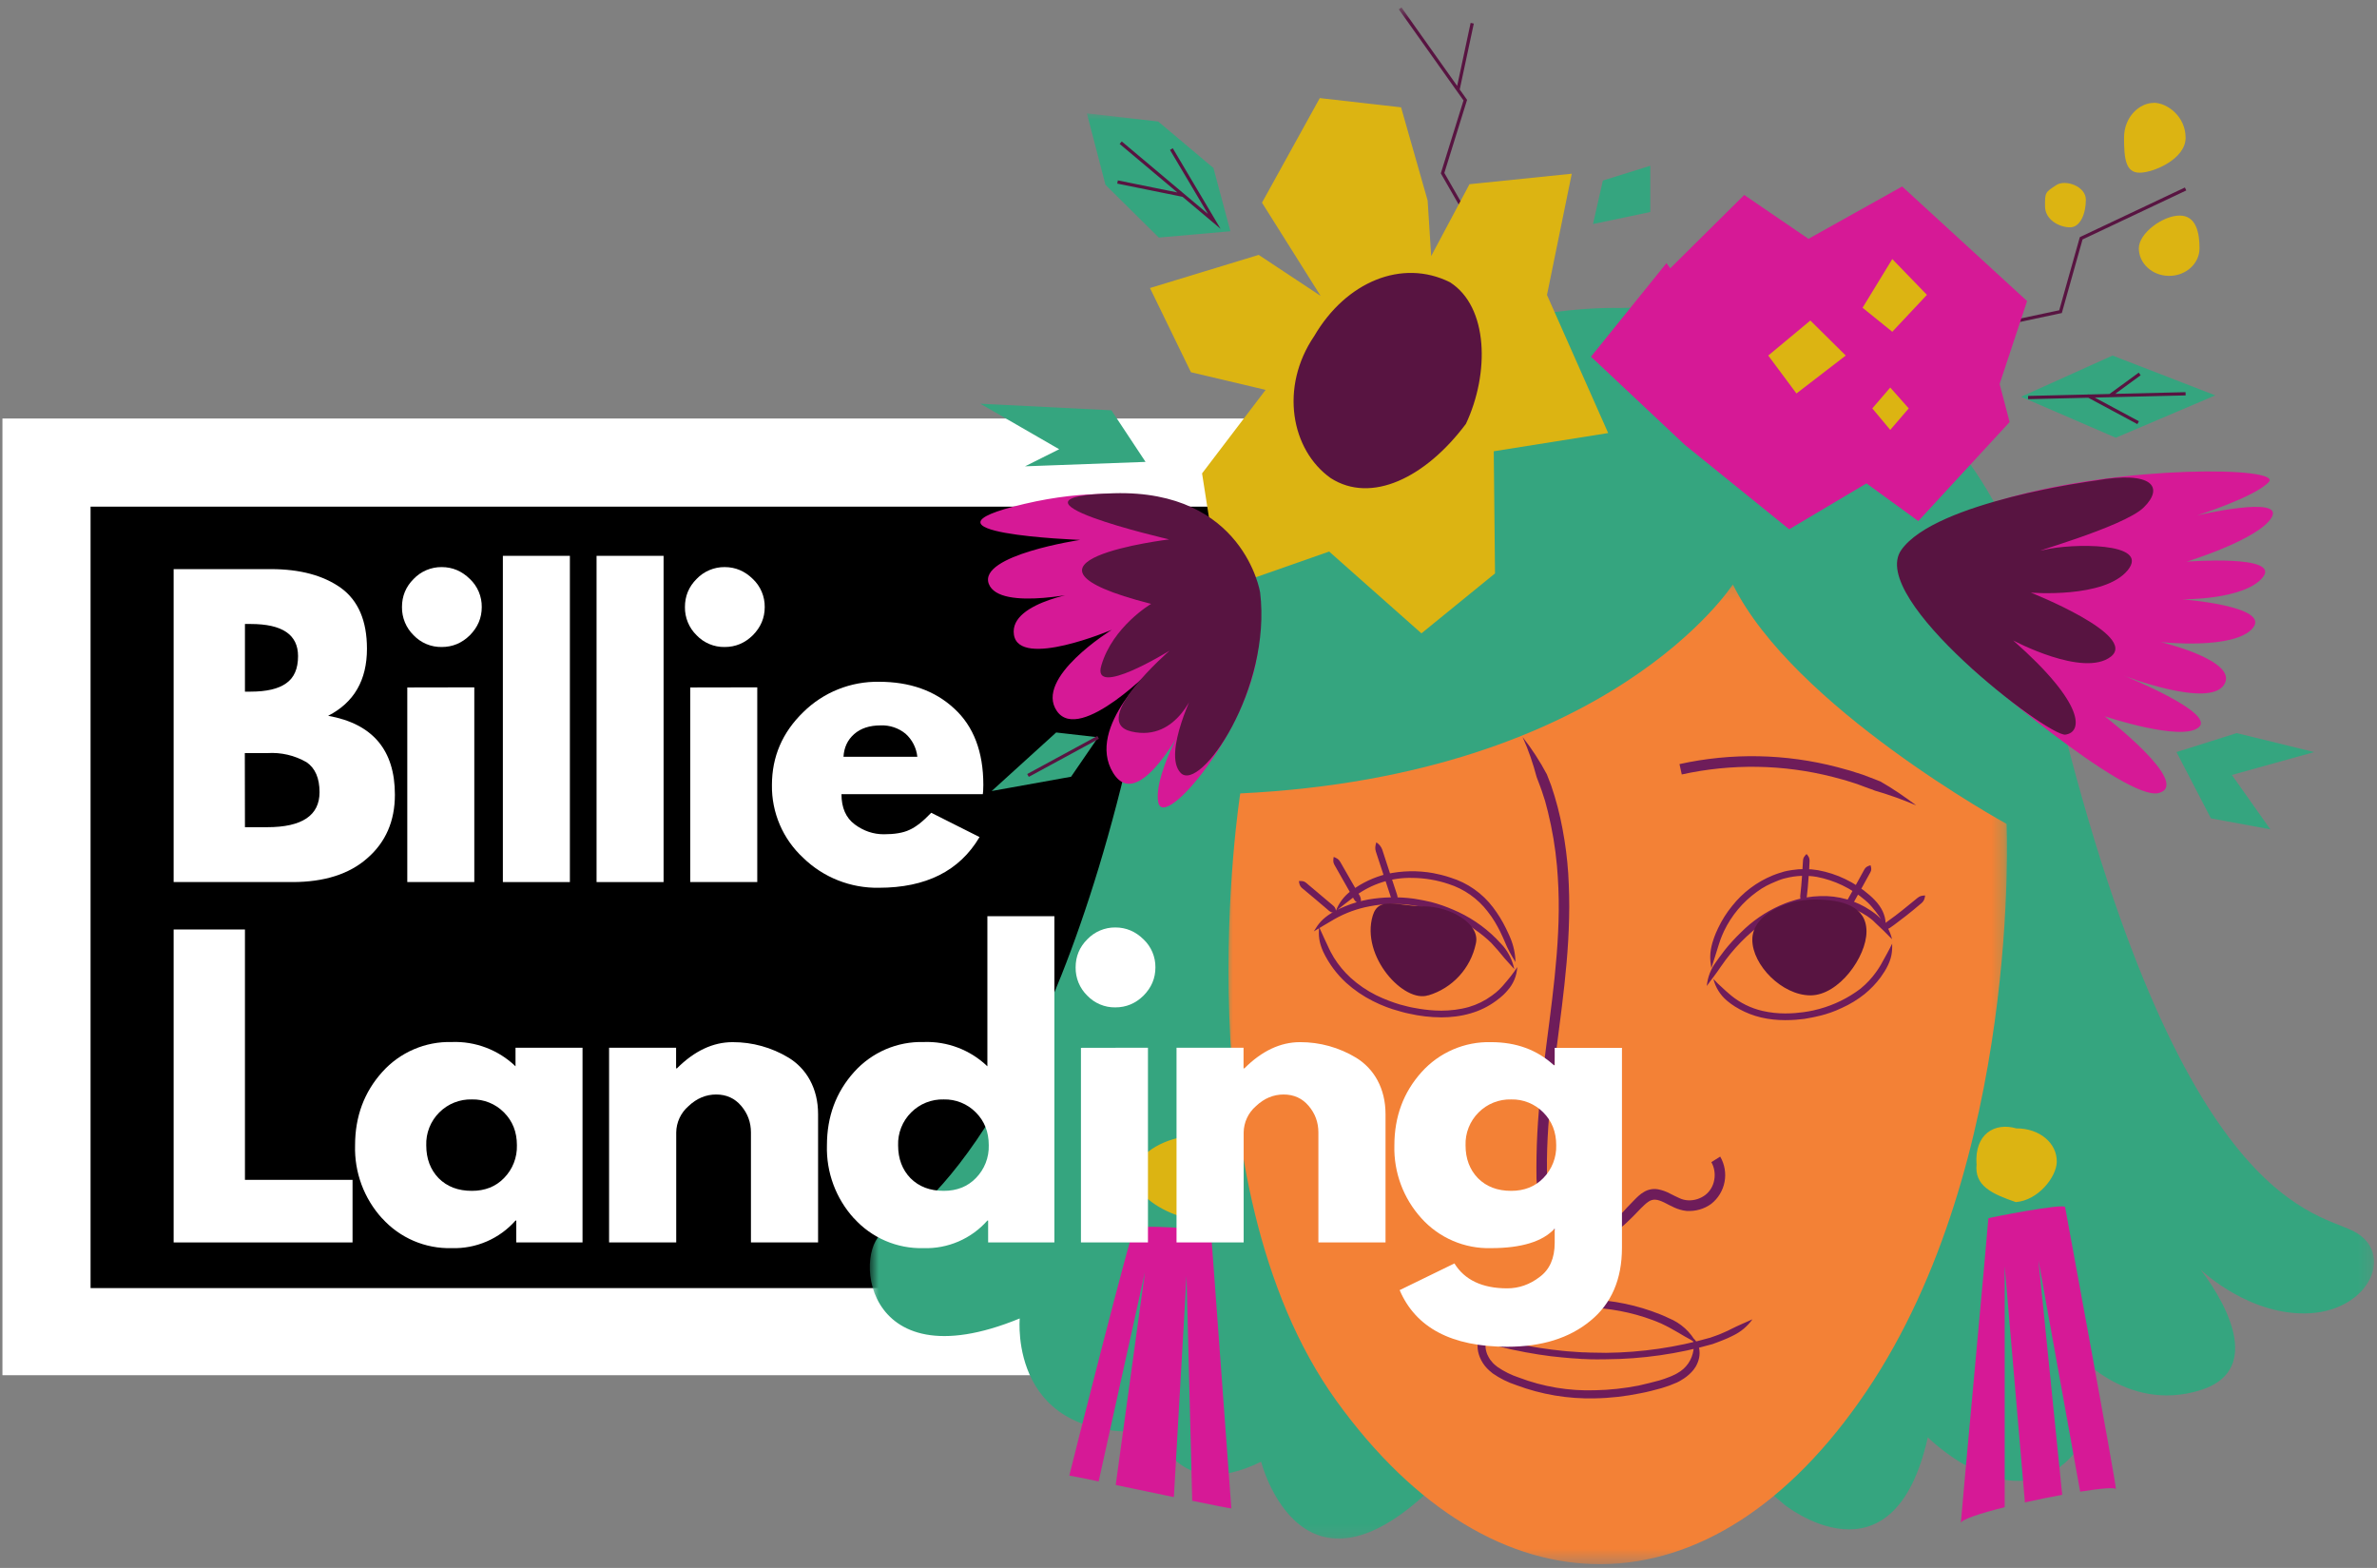
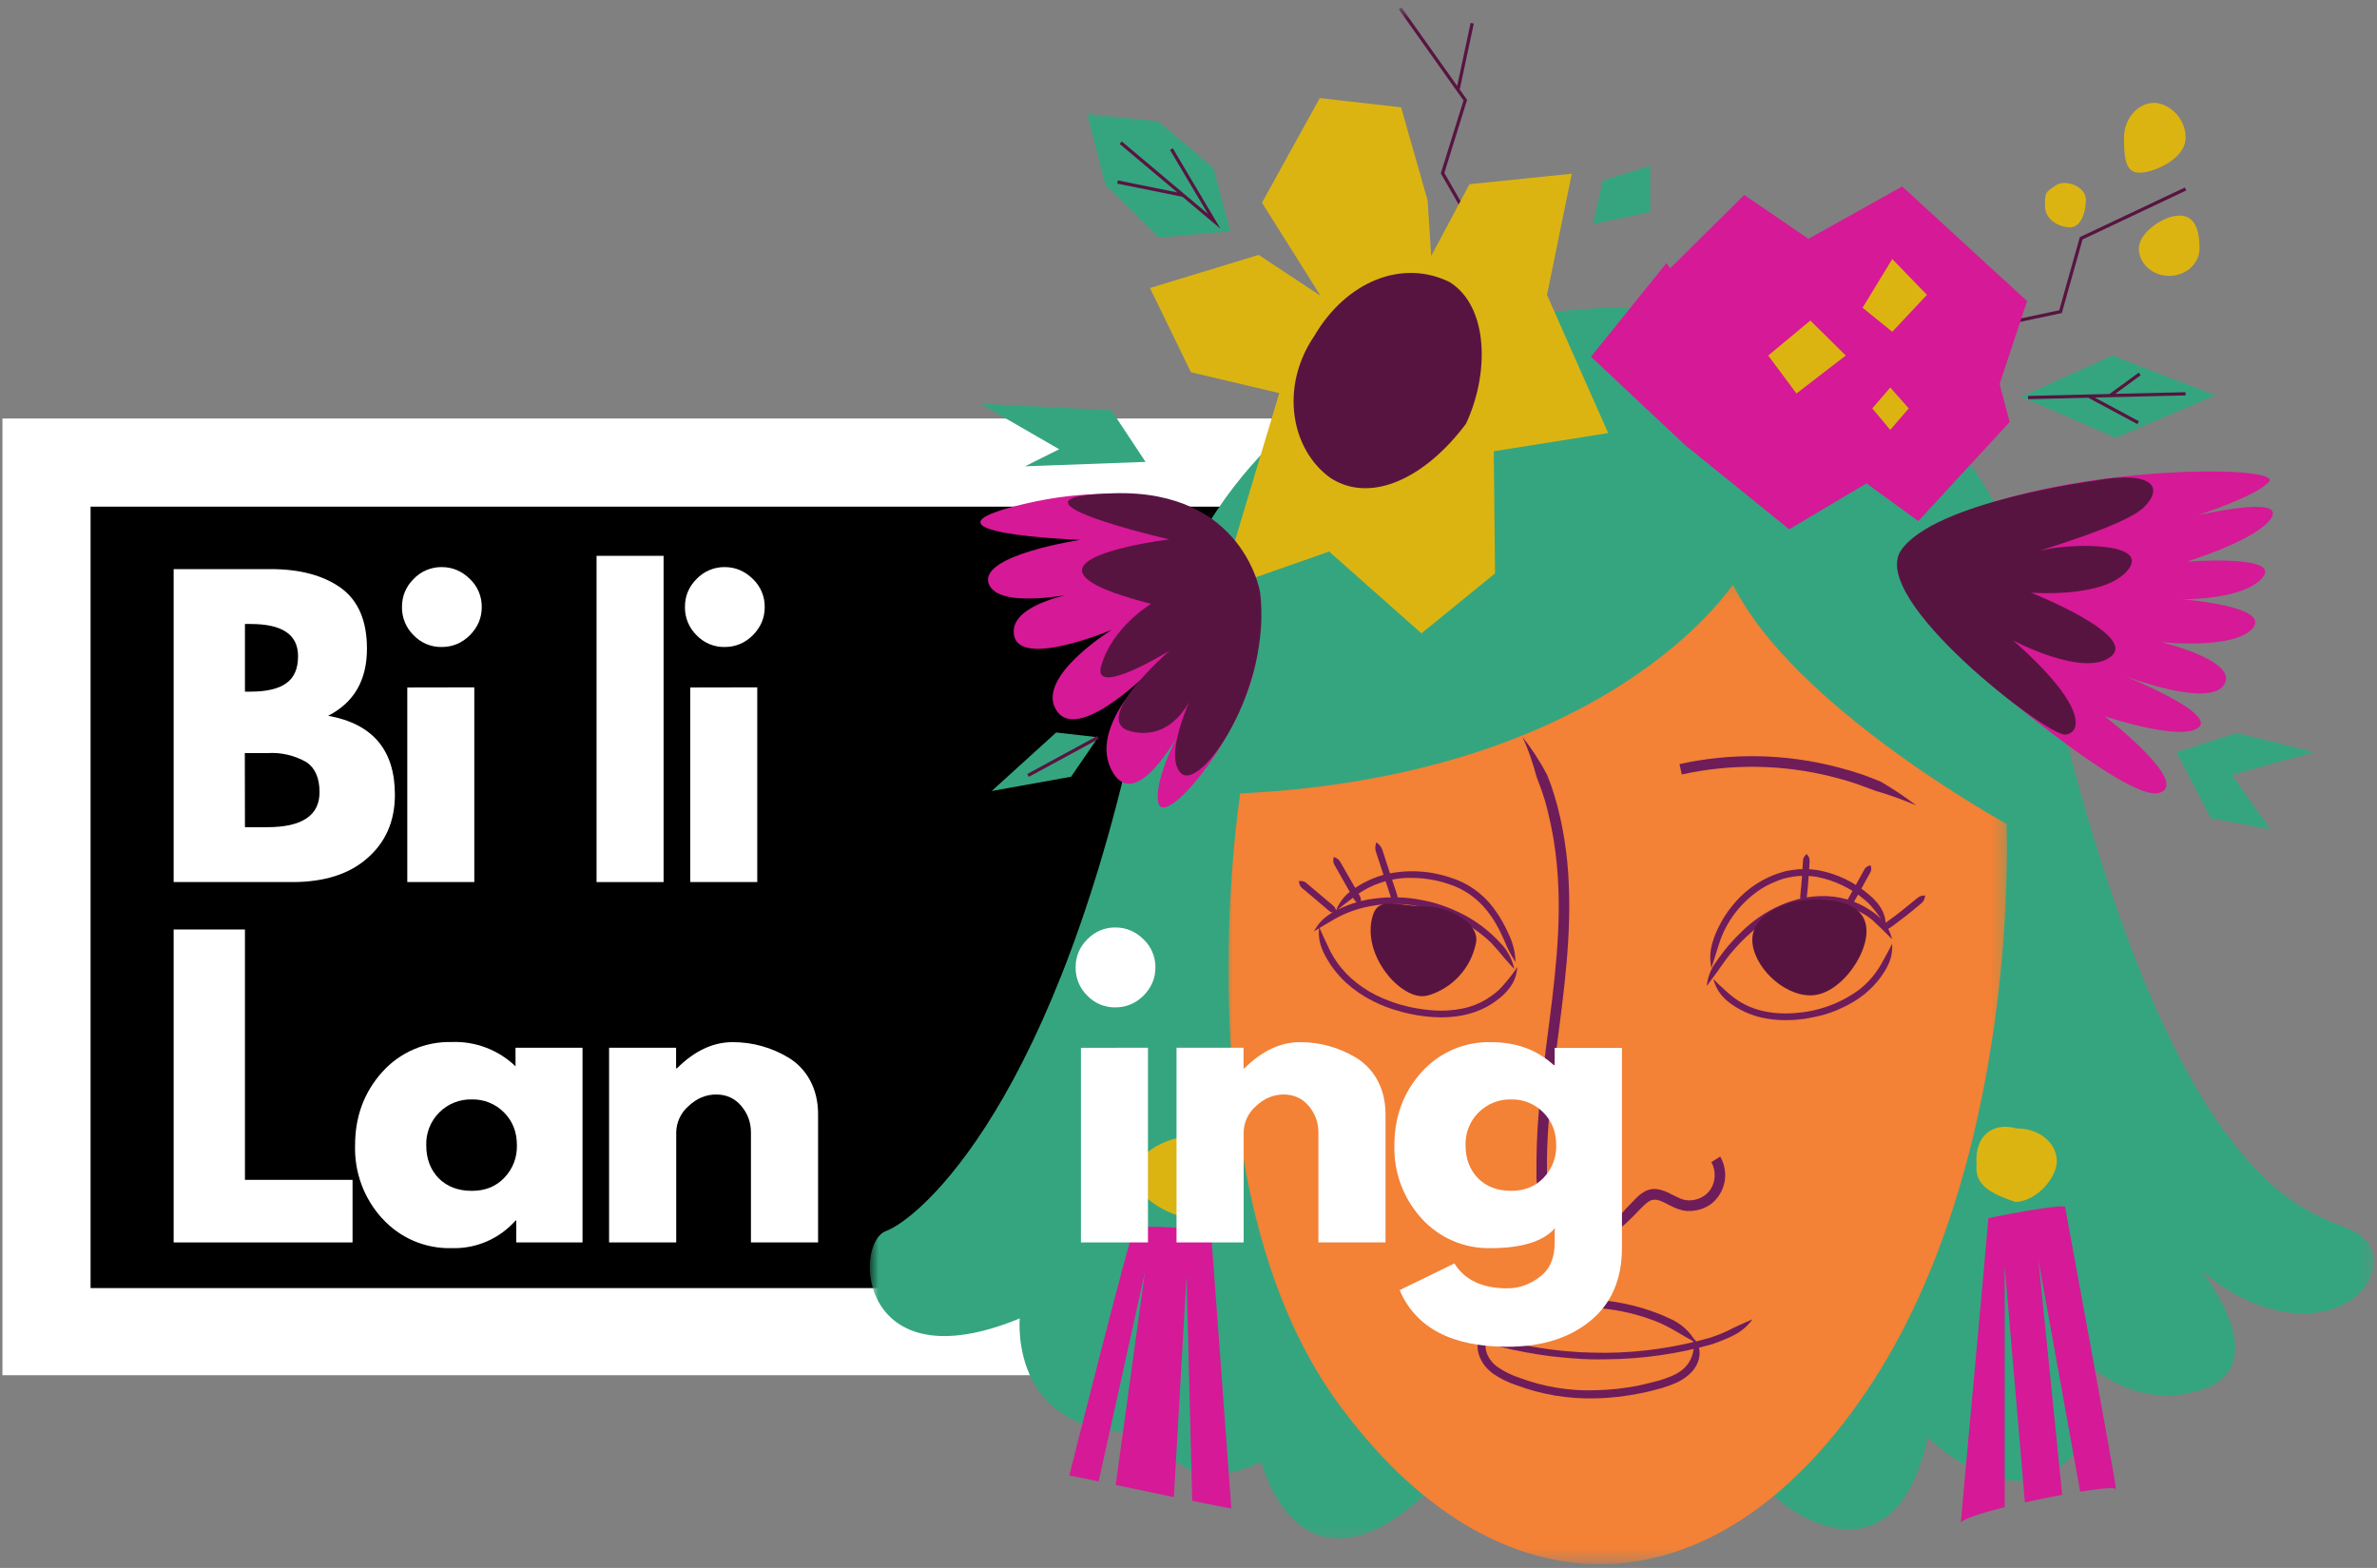
<svg xmlns="http://www.w3.org/2000/svg" width="188" height="124" viewBox="0 0 188 124" fill="none">
  <rect x="0" y="0" width="188" height="124" fill="#808080" stroke="none" />
  <path d="M6.883 37.488H118.723V108.148H6.883V37.488Z" fill="black" />
  <path d="M144.103 33.098H0.193V108.758H150.993V33.098H144.103ZM144.103 101.868H7.163V40.068H144.103V101.868Z" fill="white" />
  <mask id="mask0_234_65" style="mask-type:luminance" maskUnits="userSpaceOnUse" x="68" y="8" width="120" height="114">
    <path d="M68.803 8.828H187.763V121.838H68.803V8.828Z" fill="white" />
  </mask>
  <g mask="url(#mask0_234_65)">
    <path d="M130.523 13.108L126.773 14.278L125.993 17.718L130.523 16.768V13.108ZM90.603 36.528L87.903 32.448L77.533 31.928L83.773 35.528L81.073 36.878L90.603 36.528ZM183.033 59.478L176.903 57.978L172.143 59.478L174.863 64.718L179.563 65.588L176.523 61.288L183.033 59.478ZM78.433 62.558L84.713 61.428L86.853 58.308L83.533 57.928L78.433 62.558ZM175.213 31.268L167.083 28.118L159.853 31.378L167.343 34.618L175.213 31.268ZM97.313 18.288L95.973 13.288L91.603 9.608L85.963 8.968L87.433 14.618L91.653 18.788L97.313 18.288ZM182.693 103.858C178.013 104.118 174.243 100.588 174.043 100.408C174.283 100.708 180.083 108.038 174.043 109.938C168.023 111.818 163.963 106.758 163.743 106.488C163.923 106.778 167.463 112.648 162.913 116.018C158.243 119.478 152.473 113.668 152.473 113.668C149.723 125.968 141.093 118.968 141.093 118.968C141.093 118.968 125.563 104.678 114.293 116.628C103.033 128.568 99.743 115.598 99.743 115.598C93.013 118.918 91.503 113.118 91.503 113.118C79.693 114.358 80.653 104.268 80.653 104.268C67.883 109.518 67.463 98.318 70.073 97.358C72.683 96.388 83.673 87.258 90.273 55.188C96.853 23.118 128.033 24.358 128.033 24.358C157.833 23.258 161.403 50.078 161.403 50.078C171.423 95.008 182.823 95.698 186.123 97.358C189.423 99.018 187.493 103.578 182.693 103.858Z" fill="#35A57F" />
  </g>
  <mask id="mask1_234_65" style="mask-type:luminance" maskUnits="userSpaceOnUse" x="76" y="0" width="101" height="66">
    <path d="M76.763 0.588H176.763V65.528H76.763V0.588Z" fill="white" />
  </mask>
  <g mask="url(#mask1_234_65)">
    <path d="M86.853 58.315L81.306 61.326M169.232 29.573L166.88 31.291M169.107 33.428L165.13 31.291M172.861 31.143L160.404 31.44M88.388 14.393L93.583 15.444M88.638 11.284L96.037 17.506L92.646 11.791M152.982 26.768L162.97 24.647L164.603 18.846L172.861 14.944M115.314 7.108L116.439 1.838M110.74 0.663L115.892 7.92L114.095 13.694L119.119 22.436" stroke="#581441" stroke-width="0.257" stroke-miterlimit="10" />
  </g>
  <mask id="mask2_234_65" style="mask-type:luminance" maskUnits="userSpaceOnUse" x="96" y="46" width="63" height="78">
    <path d="M96.923 46.158H158.763V123.578H96.923V46.158Z" fill="white" />
  </mask>
  <g mask="url(#mask2_234_65)">
    <path d="M158.703 65.158C158.703 65.158 159.903 91.838 147.623 110.028C135.353 128.208 118.153 128.058 105.693 110.778C93.243 93.498 98.093 62.748 98.093 62.748C127.393 61.318 137.053 46.218 137.053 46.218C141.813 55.898 158.703 65.158 158.703 65.158Z" fill="#F38136" />
  </g>
  <path d="M110.463 71.368C110.493 71.368 110.463 71.388 110.463 71.388V71.368H110.473L110.503 71.328L110.513 71.288C110.557 71.11 110.55 70.922 110.493 70.748L109.903 68.968L109.323 67.188C109.236 66.95 109.07 66.748 108.853 66.618C108.773 66.898 108.733 67.088 108.823 67.358C109.218 68.543 109.608 69.73 109.993 70.918C110.035 71.036 110.1 71.144 110.183 71.238L110.303 71.368C110.333 71.368 110.353 71.418 110.403 71.448H110.463C110.483 71.448 110.513 71.428 110.513 71.408L110.503 71.368H110.473H110.463ZM119.863 76.098C119.85 75.434 119.711 74.779 119.453 74.168C119.393 74.038 119.313 73.828 119.103 73.408C118.82 72.83 118.481 72.281 118.093 71.768C117.249 70.648 116.073 69.822 114.733 69.408C114.486 69.324 114.236 69.251 113.983 69.188L113.343 69.048C112.133 68.832 110.893 68.856 109.693 69.118C108.665 69.368 107.699 69.823 106.853 70.458C106.307 70.861 105.89 71.413 105.653 72.048C106.193 71.608 106.553 71.348 107.163 70.878C108.476 69.895 110.083 69.384 111.723 69.428C112.688 69.439 113.647 69.601 114.563 69.908C115.795 70.3 116.877 71.061 117.663 72.088C118.103 72.638 118.413 73.208 118.633 73.638C118.833 74.048 118.913 74.248 118.973 74.378C119.273 75.108 119.503 75.508 119.873 76.098H119.863ZM104.333 73.298C104.273 73.998 104.313 74.498 104.653 75.268C105.094 76.193 105.708 77.025 106.463 77.718C107.1 78.295 107.813 78.783 108.583 79.168C109.333 79.548 110.043 79.798 110.573 79.938C111.093 80.098 111.423 80.158 111.423 80.158C112.269 80.353 113.134 80.454 114.003 80.458C114.733 80.458 115.553 80.368 116.323 80.138C117.034 79.933 117.705 79.605 118.303 79.168C118.833 78.788 119.103 78.488 119.233 78.328C119.694 77.818 119.966 77.165 120.003 76.478C119.623 77.068 119.343 77.398 118.843 77.978C118.713 78.118 118.473 78.398 117.993 78.738C117.444 79.143 116.827 79.447 116.173 79.638C115.473 79.838 114.693 79.928 114.003 79.928C113.303 79.928 112.693 79.848 112.253 79.778C111.813 79.708 111.543 79.648 111.543 79.648C111.543 79.648 111.223 79.578 110.713 79.438C110.213 79.288 109.533 79.048 108.823 78.698C108.097 78.334 107.424 77.873 106.823 77.328C106.313 76.86 105.869 76.325 105.503 75.738C105.273 75.358 105.183 75.158 105.123 75.038C104.803 74.338 104.603 73.938 104.323 73.298H104.333ZM119.763 76.628C119.625 75.97 119.33 75.356 118.903 74.838C118.803 74.738 118.663 74.558 118.323 74.218C117.348 73.244 116.193 72.47 114.923 71.938C114.362 71.694 113.784 71.493 113.193 71.338L112.643 71.218L112.443 71.178C112.443 71.178 112.383 71.178 112.273 71.148L111.803 71.068C110.609 70.909 109.399 70.933 108.213 71.138C107.593 71.251 106.986 71.429 106.403 71.668C105.803 71.908 105.473 72.118 105.293 72.218C104.583 72.658 104.263 73.058 103.913 73.658C104.513 73.288 104.893 73.078 105.563 72.678C106.418 72.196 107.347 71.858 108.313 71.678C109.44 71.456 110.596 71.429 111.733 71.598L112.183 71.668C112.304 71.682 112.424 71.702 112.543 71.728L113.063 71.858C114.311 72.186 115.494 72.724 116.563 73.448C117.133 73.838 117.623 74.248 117.963 74.588L118.493 75.178L118.833 75.588C118.943 75.718 119.033 75.838 119.133 75.938L119.763 76.638V76.628ZM149.143 73.278C149.153 72.928 149.113 72.618 149.003 72.318C148.903 72.018 148.733 71.718 148.463 71.388C148.363 71.288 148.223 71.098 147.863 70.788C146.705 69.776 145.295 69.095 143.783 68.818C143.101 68.704 142.405 68.7 141.723 68.808C141.463 68.838 141.243 68.898 141.103 68.928L140.883 68.998C140.883 68.998 140.613 69.068 140.193 69.238C138.941 69.752 137.843 70.578 137.003 71.638C136.559 72.18 136.183 72.775 135.883 73.408C135.603 73.988 135.493 74.378 135.433 74.568C135.213 75.368 135.233 75.868 135.353 76.568C135.563 75.888 135.713 75.468 135.933 74.728C135.993 74.538 136.103 74.178 136.353 73.638C136.944 72.405 137.834 71.339 138.943 70.538C139.473 70.138 140.003 69.898 140.393 69.738C140.783 69.568 141.033 69.498 141.033 69.498L141.233 69.448C142.037 69.243 142.875 69.209 143.693 69.348C145.104 69.619 146.421 70.254 147.513 71.188C147.843 71.468 147.973 71.638 148.063 71.738C148.471 72.216 148.833 72.731 149.143 73.278ZM148.873 73.488C149.133 73.518 149.293 73.508 149.493 73.368C149.603 73.298 149.923 73.068 150.213 72.838L150.763 72.418L151.313 71.978L151.993 71.408C152.173 71.248 152.223 71.088 152.263 70.818C152.003 70.828 151.843 70.858 151.663 71.008L150.973 71.568L150.443 71.998L149.903 72.418L149.193 72.938C148.993 73.088 148.943 73.238 148.873 73.488ZM146.133 71.678C146.363 71.608 146.503 71.548 146.603 71.378L147.273 70.178L147.933 68.978C148.033 68.808 148.013 68.658 147.943 68.428C147.713 68.498 147.583 68.558 147.473 68.728L146.813 69.928L146.153 71.108C146.053 71.288 146.073 71.438 146.143 71.678H146.133ZM142.583 71.408C142.773 71.248 142.883 71.128 142.903 70.908C142.961 70.44 143.005 69.969 143.033 69.498L143.083 68.878L143.123 68.078C143.123 67.858 143.053 67.728 142.883 67.538C142.713 67.708 142.613 67.838 142.603 68.038L142.553 68.838L142.513 69.448L142.463 70.068L142.383 70.858C142.363 71.068 142.443 71.208 142.583 71.408ZM149.653 74.628C149.353 75.248 149.123 75.628 148.753 76.308C148.683 76.418 148.583 76.608 148.313 76.968C148.053 77.328 147.653 77.778 147.153 78.188C146.182 78.925 145.079 79.468 143.903 79.788C143.483 79.908 143.223 79.948 143.223 79.948C143.223 79.948 143.003 79.998 142.633 80.048C142.273 80.098 141.763 80.148 141.203 80.148C140.633 80.148 140.003 80.088 139.403 79.948C138.485 79.737 137.63 79.316 136.903 78.718C136.603 78.468 136.383 78.268 136.173 78.068C135.953 77.868 135.743 77.678 135.513 77.418C135.679 78.08 136.045 78.674 136.563 79.118C136.723 79.248 137.033 79.518 137.593 79.818C138.063 80.078 138.653 80.318 139.293 80.468C139.923 80.618 140.593 80.678 141.193 80.678C141.793 80.678 142.333 80.628 142.713 80.578L143.313 80.468C143.313 80.468 143.593 80.418 144.033 80.308C144.463 80.198 145.063 80.008 145.683 79.708C146.327 79.419 146.931 79.049 147.483 78.608C147.955 78.222 148.379 77.778 148.743 77.288C149.023 76.888 149.143 76.688 149.203 76.568C149.603 75.828 149.673 75.318 149.653 74.628ZM149.643 74.278C149.492 73.613 149.144 73.01 148.643 72.548C148.533 72.448 148.373 72.288 147.973 72.018C146.791 71.214 145.381 70.811 143.953 70.868C143.213 70.888 142.553 71.018 142.083 71.148C141.623 71.278 141.333 71.388 141.333 71.388C141.333 71.388 141.103 71.468 140.723 71.638C139.603 72.146 138.583 72.85 137.713 73.718C137.213 74.198 136.763 74.698 136.413 75.138C136.033 75.628 135.813 75.948 135.693 76.118C135.296 76.664 135.054 77.306 134.993 77.978C135.393 77.408 135.683 77.078 136.123 76.418C137.062 75.046 138.233 73.849 139.583 72.878C140.093 72.538 140.583 72.278 140.943 72.128L141.523 71.878C141.523 71.878 141.783 71.778 142.223 71.658C142.793 71.501 143.381 71.414 143.973 71.398C145.284 71.362 146.576 71.728 147.673 72.448C148.033 72.698 148.193 72.848 148.283 72.948C148.843 73.468 149.163 73.778 149.643 74.278ZM134.183 106.238C133.71 105.337 132.935 104.632 131.993 104.248L131.623 104.078L131.483 104.018L131.313 103.948C127.676 102.488 123.64 102.368 119.923 103.608C118.931 103.854 118.034 104.386 117.343 105.138C117.193 105.328 117.083 105.538 116.993 105.738C116.923 105.948 116.873 106.158 116.863 106.358C116.843 106.758 116.943 107.088 117.043 107.338C117.175 107.665 117.369 107.963 117.613 108.218C117.713 108.318 117.853 108.458 118.063 108.618C118.632 109.012 119.255 109.322 119.913 109.538C121.906 110.286 124.024 110.642 126.153 110.588C127.353 110.568 128.563 110.428 129.733 110.188C130.023 110.138 130.303 110.068 130.593 109.998L131.423 109.778C131.832 109.659 132.233 109.512 132.623 109.338L132.823 109.238L132.973 109.148C133.573 108.808 133.973 108.338 134.123 108.068C134.393 107.588 134.463 107.138 134.403 106.728C134.343 106.328 134.133 105.958 133.793 105.728C133.973 106.098 133.983 106.428 133.943 106.738C133.892 107.127 133.75 107.499 133.528 107.823C133.305 108.146 133.008 108.412 132.663 108.598L132.523 108.678L132.353 108.758C132.243 108.818 132.123 108.858 132.003 108.908C131.763 109.008 131.513 109.088 131.253 109.168L130.443 109.378L129.603 109.578C128.473 109.798 127.303 109.928 126.143 109.948C124.096 110.015 122.057 109.675 120.143 108.948C119.539 108.75 118.967 108.467 118.443 108.108C118.263 107.978 118.143 107.858 118.063 107.778L117.963 107.648C117.963 107.648 117.913 107.608 117.853 107.518C117.793 107.418 117.703 107.288 117.623 107.098C117.553 106.898 117.473 106.658 117.493 106.398C117.513 106.118 117.613 105.818 117.833 105.528C118.063 105.248 118.383 104.988 118.783 104.768C119.173 104.548 119.633 104.368 120.133 104.208C123.589 103.066 127.332 103.136 130.743 104.408L131.073 104.538L131.233 104.608L131.363 104.658L131.713 104.828C131.923 104.928 132.093 105.028 132.203 105.088C132.603 105.318 132.923 105.488 133.223 105.678C133.533 105.848 133.833 106.008 134.183 106.238ZM138.603 104.338C137.963 104.628 137.553 104.788 136.853 105.138C136.753 105.188 136.613 105.268 136.433 105.338L136.133 105.468L135.943 105.548L135.723 105.628L135.273 105.788C132.592 106.556 129.821 106.959 127.033 106.988L125.773 106.968L125.303 106.948H125.173L124.833 106.928C124.533 106.898 124.093 106.888 123.573 106.828C122.523 106.728 121.103 106.518 119.643 106.198C119.283 106.108 118.903 106.028 118.543 105.928L117.463 105.628L116.413 105.298C116.083 105.198 115.743 105.058 115.453 104.958C114.953 104.788 114.553 104.608 114.353 104.528C113.751 104.277 113.124 104.093 112.483 103.978C113.023 104.408 113.403 104.718 114.153 105.018C114.353 105.098 114.763 105.278 115.263 105.458C115.563 105.558 115.903 105.698 116.243 105.808C116.593 105.908 116.943 106.028 117.303 106.148L118.403 106.448L119.533 106.718C121.013 107.038 122.453 107.258 123.523 107.348C124.053 107.408 124.493 107.428 124.803 107.448L125.153 107.478H125.283L125.753 107.498C126.063 107.498 126.503 107.518 127.043 107.498C129.884 107.48 132.71 107.076 135.443 106.298L135.903 106.128L136.133 106.038L136.333 105.958L136.643 105.828C136.843 105.748 136.983 105.658 137.083 105.618C137.689 105.326 138.212 104.886 138.603 104.338ZM135.583 93.298C135.509 93.772 135.259 94.201 134.883 94.498C134.496 94.793 134.019 94.945 133.533 94.928C133.29 94.918 133.053 94.86 132.833 94.758C132.593 94.658 132.343 94.518 132.073 94.388C131.781 94.231 131.468 94.12 131.143 94.058C130.761 93.988 130.366 94.059 130.033 94.258C129.713 94.438 129.483 94.678 129.283 94.878L128.673 95.508C127.971 96.344 127.06 96.979 126.033 97.348C125.533 97.478 125.023 97.498 124.563 97.338C124.091 97.163 123.676 96.862 123.363 96.468C122.683 95.668 122.443 94.568 122.373 93.448C122.283 91.168 122.443 88.838 122.683 86.538C123.153 81.928 124.003 77.318 124.103 72.598C124.133 71.428 124.103 70.248 124.033 69.068C123.954 67.89 123.804 66.718 123.583 65.558C123.368 64.391 123.068 63.241 122.683 62.118L122.343 61.238C121.792 60.199 121.15 59.212 120.423 58.288C120.893 59.318 121.253 60.388 121.533 61.448L121.703 61.898L121.783 62.108L121.933 62.518L122.203 63.348L122.423 64.188C122.772 65.601 123.013 67.038 123.143 68.488C123.243 69.648 123.293 70.818 123.283 71.988C123.243 76.678 122.403 81.338 121.893 86.048C121.612 88.417 121.489 90.802 121.523 93.188C121.553 93.788 121.613 94.408 121.763 95.028C121.913 95.638 122.163 96.248 122.543 96.778C122.923 97.308 123.433 97.768 124.043 98.038C124.669 98.311 125.367 98.374 126.033 98.218C126.66 98.068 127.251 97.796 127.773 97.418C128.293 97.058 128.733 96.618 129.153 96.208L129.773 95.568C129.983 95.368 130.173 95.168 130.373 95.038C130.534 94.92 130.733 94.863 130.933 94.878C131.133 94.888 131.373 94.978 131.623 95.098C131.873 95.218 132.123 95.368 132.423 95.498C132.713 95.628 133.063 95.738 133.403 95.768C134.093 95.808 134.783 95.618 135.343 95.208C135.892 94.775 136.267 94.158 136.397 93.471C136.528 92.784 136.405 92.072 136.053 91.468L135.353 91.908C135.583 92.308 135.673 92.818 135.583 93.308V93.298ZM133.013 61.248L132.833 60.428C136.953 59.52 141.23 59.602 145.313 60.668L146.333 60.948L147.333 61.268L148.283 61.628L148.733 61.808C149.733 62.378 150.663 63.028 151.563 63.698C150.508 63.245 149.426 62.857 148.323 62.538C148.243 62.518 148.173 62.478 148.103 62.448L147.803 62.348L146.863 61.998L145.913 61.698L144.943 61.438C141.035 60.444 136.95 60.379 133.013 61.248Z" fill="#6E1C5A" />
  <path d="M107.603 71.488C107.653 71.238 107.663 71.068 107.553 70.858L106.773 69.508L105.993 68.148C105.873 67.938 105.723 67.868 105.483 67.768C105.443 68.028 105.423 68.188 105.543 68.398C106.055 69.31 106.572 70.22 107.093 71.128C107.213 71.328 107.363 71.408 107.603 71.488ZM105.693 72.178C105.653 71.928 105.623 71.778 105.463 71.638L104.383 70.728L103.303 69.818C103.143 69.678 102.983 69.668 102.733 69.678C102.763 69.918 102.803 70.068 102.963 70.218L104.053 71.128L105.133 72.048C105.303 72.188 105.453 72.188 105.693 72.178Z" fill="#6E1C5A" />
  <path d="M95.963 41.128C95.963 41.128 90.923 37.528 81.033 39.848C71.133 42.168 85.433 42.698 85.433 42.698C85.433 42.698 77.363 43.898 78.203 46.168C79.043 48.438 86.203 46.698 86.203 46.698C86.203 46.698 79.773 47.478 80.193 50.198C80.613 52.918 87.933 49.808 87.933 49.808C87.933 49.808 81.763 53.608 83.593 56.238C85.423 58.868 91.443 52.598 91.443 52.598C91.443 52.598 85.793 57.488 88.043 61.128C90.293 64.768 94.533 55.628 94.533 55.628C94.533 55.628 91.183 61.028 91.603 63.428C92.023 65.828 98.873 57.588 99.503 51.248C99.694 49.405 99.477 47.543 98.867 45.794C98.256 44.045 97.268 42.452 95.973 41.128M155.893 52.808C155.893 52.808 168.163 63.468 170.763 62.708C173.363 61.958 166.463 56.648 166.463 56.648C166.463 56.648 172.553 58.688 173.903 57.518C175.263 56.358 167.983 53.438 167.983 53.438C167.983 53.438 174.743 56.058 175.913 54.138C177.083 52.238 170.893 50.778 170.893 50.778C170.893 50.778 176.703 51.418 178.173 49.678C179.633 47.928 172.583 47.398 172.583 47.398C172.583 47.398 177.533 47.458 178.973 45.648C180.413 43.838 172.943 44.418 172.943 44.418C172.943 44.418 178.663 42.668 179.673 40.908C180.673 39.148 173.773 40.758 173.773 40.758C173.773 40.758 178.333 39.318 179.443 38.118C180.563 36.918 167.983 36.738 158.603 39.438C149.213 42.128 155.903 52.808 155.903 52.808H155.893ZM160.323 23.808L150.443 14.748L143.033 18.888L137.953 15.418L132.103 21.218L131.803 20.808L125.833 28.208L133.263 35.188L141.513 41.858L147.623 38.228L151.723 41.208L158.943 33.378L158.153 30.368L160.323 23.808ZM163.333 95.468C163.333 95.118 157.263 96.308 157.263 96.348C157.263 96.648 155.083 120.238 155.083 120.468C155.083 120.178 156.583 119.688 158.553 119.198V100.138L160.153 118.818C161.143 118.598 162.153 118.388 163.103 118.218L161.223 99.668L164.523 117.968C166.163 117.708 167.353 117.598 167.353 117.788C167.353 117.198 163.333 95.508 163.333 95.468ZM97.393 119.288C97.393 119.318 96.083 119.058 94.293 118.688L93.843 100.888L92.843 118.398L88.243 117.438L90.553 100.608L86.893 117.158C86.123 116.988 85.349 116.835 84.573 116.698C84.573 116.638 89.693 96.388 89.693 97.248C89.693 96.728 95.773 97.248 95.773 97.408C95.773 97.178 97.393 119.508 97.393 119.288Z" fill="#D61996" />
-   <path d="M107.963 25.728L99.553 20.158L90.953 22.778L94.193 29.438L104.993 31.988L107.963 25.728ZM102.013 28.318L95.073 37.438L96.513 46.638L105.123 43.618L112.423 50.088L118.243 45.348L118.143 35.688L127.193 34.248L122.353 23.328L124.313 13.738L116.223 14.568L112.173 22.168L102.013 28.318ZM113.413 23.688L112.913 15.858L110.813 8.488L104.383 7.758L99.813 16.028L105.283 24.728L113.413 23.688ZM149.503 30.648L148.083 32.298L149.503 33.998L150.963 32.298L149.503 30.648ZM143.183 25.348L139.853 28.118L142.083 31.118L145.983 28.118L143.183 25.348ZM149.663 20.488L147.313 24.338L149.663 26.238L152.403 23.318L149.663 20.488ZM161.743 16.298C161.743 17.398 162.893 17.978 163.723 17.978C164.543 17.978 164.973 16.878 164.973 15.798C164.973 14.718 163.353 14.178 162.653 14.628C161.743 15.218 161.743 15.218 161.743 16.298ZM169.163 19.638C169.163 20.838 170.233 21.818 171.563 21.818C172.893 21.818 173.963 20.838 173.963 19.638C173.963 18.438 173.713 17.048 172.393 17.048C171.063 17.048 169.163 18.438 169.163 19.638ZM170.333 8.138C169.233 8.138 167.993 9.218 167.993 10.898C167.993 12.578 168.133 13.658 169.223 13.658C170.323 13.658 172.863 12.578 172.863 10.898C172.863 9.218 171.423 8.128 170.333 8.128V8.138ZM156.333 92.048C156.133 93.788 157.553 94.418 159.433 95.068C161.213 94.928 162.633 93.088 162.673 91.908C162.713 90.398 161.303 89.228 159.473 89.238C157.753 88.738 156.173 89.688 156.323 92.048H156.333ZM96.903 92.328C96.553 94.438 94.953 96.128 93.273 96.168C91.313 95.528 89.843 94.278 89.613 93.058C89.703 91.558 91.473 90.288 93.533 89.918C95.203 89.348 96.863 90.898 96.903 92.318" fill="#DCB412" />
+   <path d="M107.963 25.728L99.553 20.158L90.953 22.778L94.193 29.438L104.993 31.988L107.963 25.728ZM102.013 28.318L96.513 46.638L105.123 43.618L112.423 50.088L118.243 45.348L118.143 35.688L127.193 34.248L122.353 23.328L124.313 13.738L116.223 14.568L112.173 22.168L102.013 28.318ZM113.413 23.688L112.913 15.858L110.813 8.488L104.383 7.758L99.813 16.028L105.283 24.728L113.413 23.688ZM149.503 30.648L148.083 32.298L149.503 33.998L150.963 32.298L149.503 30.648ZM143.183 25.348L139.853 28.118L142.083 31.118L145.983 28.118L143.183 25.348ZM149.663 20.488L147.313 24.338L149.663 26.238L152.403 23.318L149.663 20.488ZM161.743 16.298C161.743 17.398 162.893 17.978 163.723 17.978C164.543 17.978 164.973 16.878 164.973 15.798C164.973 14.718 163.353 14.178 162.653 14.628C161.743 15.218 161.743 15.218 161.743 16.298ZM169.163 19.638C169.163 20.838 170.233 21.818 171.563 21.818C172.893 21.818 173.963 20.838 173.963 19.638C173.963 18.438 173.713 17.048 172.393 17.048C171.063 17.048 169.163 18.438 169.163 19.638ZM170.333 8.138C169.233 8.138 167.993 9.218 167.993 10.898C167.993 12.578 168.133 13.658 169.223 13.658C170.323 13.658 172.863 12.578 172.863 10.898C172.863 9.218 171.423 8.128 170.333 8.128V8.138ZM156.333 92.048C156.133 93.788 157.553 94.418 159.433 95.068C161.213 94.928 162.633 93.088 162.673 91.908C162.713 90.398 161.303 89.228 159.473 89.238C157.753 88.738 156.173 89.688 156.323 92.048H156.333ZM96.903 92.328C96.553 94.438 94.953 96.128 93.273 96.168C91.313 95.528 89.843 94.278 89.613 93.058C89.703 91.558 91.473 90.288 93.533 89.918C95.203 89.348 96.863 90.898 96.903 92.318" fill="#DCB412" />
  <path d="M99.663 46.838C99.663 46.838 98.363 38.728 88.113 39.008C77.853 39.288 92.473 42.658 92.473 42.658C92.473 42.658 77.963 44.418 91.043 47.758C91.043 47.758 88.003 49.548 87.103 52.638C86.323 55.278 92.503 51.458 92.503 51.458C92.503 51.458 86.063 57.048 89.473 57.848C93.223 58.728 94.603 54.318 94.603 54.318C94.603 54.318 91.903 59.598 93.383 61.128C94.913 62.718 100.603 54.498 99.663 46.838ZM165.783 37.998C165.783 37.998 153.073 39.648 150.373 43.498C147.673 47.338 161.993 58.268 163.353 58.098C164.713 57.918 164.993 55.728 159.223 50.648C159.223 50.648 164.783 53.618 166.953 51.928C169.123 50.228 160.623 46.868 160.623 46.868C160.623 46.868 166.443 47.348 168.283 45.098C170.123 42.838 163.753 42.978 161.713 43.478C159.673 43.968 167.943 41.718 169.553 40.128C171.173 38.538 170.263 37.208 165.783 37.998ZM103.943 26.578C101.193 30.618 102.113 35.588 105.243 37.808C108.443 39.868 112.743 37.798 115.943 33.518C117.823 29.518 117.723 24.248 114.673 22.318C110.893 20.438 106.453 22.278 103.943 26.578ZM112.973 78.718C113.907 78.437 114.748 77.91 115.407 77.192C116.067 76.475 116.522 75.592 116.723 74.638C117.123 73.038 114.643 71.678 112.623 71.678C110.593 71.678 109.053 70.828 108.573 72.408C107.603 75.638 111.053 79.368 112.973 78.708V78.718ZM143.503 71.138C145.753 71.138 147.623 71.678 147.623 73.668C147.623 75.658 145.443 78.718 143.193 78.718C140.943 78.718 138.593 76.318 138.593 74.318C138.593 72.338 141.253 71.138 143.503 71.138Z" fill="#581441" />
  <path d="M13.733 45.008H21.413C23.733 45.008 25.573 45.508 26.953 46.488C28.333 47.488 29.023 49.088 29.023 51.308C29.023 53.788 28.003 55.558 25.953 56.608C29.473 57.238 31.233 59.318 31.233 62.848C31.233 64.938 30.503 66.608 29.053 67.868C27.633 69.128 25.643 69.758 23.133 69.758H13.733V45.008ZM19.373 54.698H19.823C21.083 54.698 22.023 54.478 22.633 54.038C23.263 53.598 23.573 52.888 23.573 51.888C23.573 50.188 22.323 49.348 19.823 49.348H19.373V54.698ZM19.373 65.418H21.133C23.893 65.418 25.273 64.488 25.273 62.648C25.273 61.548 24.933 60.748 24.243 60.278C23.303 59.737 22.224 59.487 21.143 59.558H19.363L19.373 65.418Z" fill="white" />
  <path d="M32.713 45.788C32.999 45.488 33.343 45.249 33.725 45.088C34.107 44.926 34.518 44.844 34.933 44.848C35.793 44.848 36.533 45.168 37.163 45.788C37.465 46.073 37.704 46.417 37.866 46.799C38.027 47.182 38.108 47.593 38.103 48.008C38.103 48.878 37.783 49.608 37.163 50.238C36.533 50.858 35.793 51.168 34.933 51.168C34.519 51.175 34.108 51.096 33.725 50.935C33.343 50.775 32.999 50.538 32.713 50.238C32.416 49.948 32.182 49.601 32.024 49.218C31.866 48.834 31.787 48.423 31.793 48.008C31.793 47.148 32.093 46.408 32.713 45.788ZM32.213 54.368V69.758H37.513V54.358L32.213 54.368Z" fill="white" />
-   <path d="M39.773 69.758V43.958H45.073V69.758H39.773Z" fill="white" />
  <path d="M47.183 69.758V43.958H52.483V69.758H47.183Z" fill="white" />
  <path d="M55.093 45.788C55.379 45.488 55.723 45.249 56.105 45.088C56.487 44.926 56.898 44.844 57.313 44.848C58.173 44.848 58.913 45.168 59.543 45.788C59.844 46.073 60.084 46.417 60.245 46.799C60.407 47.182 60.488 47.593 60.483 48.008C60.483 48.878 60.163 49.608 59.543 50.238C58.913 50.858 58.173 51.168 57.313 51.168C56.898 51.175 56.487 51.096 56.105 50.935C55.723 50.775 55.378 50.538 55.093 50.238C54.796 49.948 54.562 49.601 54.404 49.218C54.245 48.834 54.167 48.423 54.173 48.008C54.173 47.148 54.473 46.408 55.093 45.788ZM54.593 54.368V69.758H59.893V54.358L54.593 54.368Z" fill="white" />
-   <path d="M77.733 62.808H66.553C66.553 63.878 66.903 64.678 67.603 65.198C68.303 65.718 69.073 65.978 69.903 65.978C70.753 65.978 71.433 65.868 71.933 65.628C72.433 65.408 73.003 64.958 73.653 64.278L77.473 66.198C75.893 68.878 73.233 70.208 69.513 70.208C68.407 70.228 67.309 70.029 66.281 69.622C65.252 69.216 64.315 68.609 63.523 67.838C62.731 67.106 62.102 66.216 61.676 65.226C61.251 64.235 61.038 63.166 61.053 62.088C61.053 59.838 61.883 57.918 63.533 56.318C64.321 55.54 65.257 54.926 66.286 54.514C67.314 54.102 68.415 53.9 69.523 53.918C71.953 53.918 73.943 54.618 75.473 56.038C77.003 57.438 77.773 59.458 77.773 62.068C77.773 62.438 77.753 62.678 77.733 62.808ZM66.713 59.848H72.553C72.479 59.147 72.148 58.498 71.623 58.028C71.069 57.574 70.368 57.339 69.653 57.368C68.773 57.368 68.073 57.598 67.553 58.058C67.033 58.518 66.753 59.118 66.713 59.858V59.848Z" fill="white" />
  <path d="M19.373 73.508V93.308H27.883V98.258H13.733V73.508H19.373Z" fill="white" />
  <path d="M30.223 96.358C28.788 94.781 28.02 92.709 28.083 90.578C28.083 88.298 28.803 86.368 30.233 84.778C30.923 84.008 31.772 83.397 32.722 82.987C33.671 82.578 34.699 82.38 35.733 82.408C36.659 82.373 37.582 82.525 38.448 82.855C39.314 83.185 40.105 83.686 40.773 84.328V82.858H46.073V98.258H40.833V96.528H40.773C40.143 97.241 39.364 97.805 38.491 98.182C37.618 98.559 36.673 98.739 35.723 98.708C34.69 98.736 33.663 98.54 32.713 98.132C31.764 97.725 30.914 97.116 30.223 96.348V96.358ZM34.743 87.978C34.401 88.317 34.134 88.723 33.957 89.171C33.779 89.618 33.696 90.097 33.713 90.578C33.713 91.638 34.043 92.508 34.693 93.178C35.363 93.848 36.233 94.178 37.323 94.178C38.353 94.178 39.203 93.848 39.863 93.168C40.2 92.826 40.464 92.419 40.639 91.972C40.814 91.526 40.897 91.048 40.883 90.568C40.883 89.518 40.543 88.658 39.853 87.968C39.523 87.635 39.128 87.372 38.693 87.197C38.258 87.021 37.792 86.936 37.323 86.948C36.845 86.934 36.37 87.019 35.926 87.196C35.482 87.373 35.08 87.639 34.743 87.978Z" fill="white" />
  <path d="M48.173 98.258V82.858H53.473V84.488H53.543C54.923 83.108 56.393 82.418 57.943 82.418C59.504 82.413 61.037 82.839 62.373 83.648C63.084 84.081 63.667 84.695 64.063 85.428C64.483 86.208 64.703 87.098 64.703 88.118V98.258H59.393V89.558C59.393 88.758 59.133 88.058 58.623 87.458C58.113 86.858 57.453 86.558 56.643 86.558C55.843 86.558 55.103 86.858 54.443 87.488C54.146 87.746 53.908 88.064 53.742 88.421C53.577 88.777 53.488 89.165 53.483 89.558V98.258H48.173Z" fill="white" />
-   <path d="M67.543 96.358C66.108 94.781 65.34 92.709 65.403 90.578C65.403 88.298 66.123 86.368 67.553 84.778C68.243 84.008 69.092 83.397 70.042 82.987C70.992 82.578 72.019 82.38 73.053 82.408C73.979 82.373 74.902 82.525 75.768 82.855C76.634 83.185 77.425 83.686 78.093 84.328V72.458H83.393V98.258H78.153V96.528H78.093C77.463 97.241 76.684 97.805 75.811 98.182C74.938 98.559 73.993 98.739 73.043 98.708C72.01 98.736 70.983 98.54 70.034 98.132C69.084 97.725 68.234 97.116 67.543 96.348V96.358ZM72.063 87.978C71.722 88.317 71.454 88.723 71.277 89.171C71.1 89.618 71.016 90.097 71.033 90.578C71.033 91.638 71.363 92.508 72.013 93.178C72.683 93.848 73.553 94.178 74.643 94.178C75.673 94.178 76.523 93.848 77.183 93.168C77.52 92.826 77.784 92.419 77.959 91.972C78.134 91.526 78.217 91.048 78.203 90.568C78.203 89.518 77.863 88.658 77.173 87.968C76.843 87.635 76.448 87.372 76.013 87.197C75.578 87.021 75.112 86.936 74.643 86.948C74.165 86.934 73.69 87.019 73.246 87.196C72.802 87.373 72.4 87.639 72.063 87.978Z" fill="white" />
  <path d="M85.993 74.288C86.279 73.988 86.623 73.749 87.005 73.588C87.387 73.426 87.798 73.344 88.213 73.348C89.073 73.348 89.813 73.668 90.443 74.288C90.744 74.573 90.984 74.917 91.145 75.299C91.307 75.682 91.388 76.093 91.383 76.508C91.383 77.378 91.063 78.108 90.443 78.738C89.813 79.358 89.073 79.668 88.213 79.668C87.798 79.675 87.387 79.596 87.005 79.435C86.623 79.275 86.278 79.038 85.993 78.738C85.696 78.448 85.462 78.101 85.303 77.718C85.145 77.334 85.067 76.923 85.073 76.508C85.073 75.648 85.373 74.908 85.993 74.288ZM85.493 82.868V98.258H90.793V82.858L85.493 82.868Z" fill="white" />
  <path d="M93.053 98.258V82.858H98.353V84.488H98.423C99.803 83.108 101.273 82.418 102.823 82.418C104.384 82.413 105.917 82.839 107.253 83.648C107.964 84.081 108.547 84.695 108.943 85.428C109.363 86.208 109.583 87.098 109.583 88.118V98.258H104.273V89.558C104.273 88.758 104.013 88.058 103.503 87.458C102.993 86.858 102.333 86.558 101.523 86.558C100.723 86.558 99.983 86.858 99.323 87.488C99.026 87.746 98.788 88.064 98.622 88.421C98.457 88.777 98.368 89.165 98.363 89.558V98.258H93.053Z" fill="white" />
  <path d="M110.683 102.038L115.033 99.918C115.833 101.218 117.233 101.888 119.203 101.888C120.133 101.888 120.993 101.588 121.773 100.988C122.563 100.408 122.963 99.508 122.963 98.288V97.158C122.023 98.188 120.333 98.708 117.923 98.708C116.89 98.736 115.863 98.54 114.914 98.132C113.964 97.725 113.114 97.116 112.423 96.348C110.993 94.776 110.226 92.712 110.283 90.588C110.283 88.308 111.003 86.378 112.433 84.788C113.123 84.018 113.972 83.407 114.922 82.998C115.872 82.588 116.899 82.391 117.933 82.418C119.913 82.418 121.563 83.018 122.893 84.238H122.963V82.868H128.283V98.678C128.283 101.178 127.443 103.108 125.783 104.458C124.123 105.828 121.933 106.508 119.213 106.508C114.813 106.508 111.983 105.008 110.703 102.038H110.683ZM116.943 87.978C116.602 88.317 116.334 88.723 116.157 89.171C115.98 89.618 115.896 90.097 115.913 90.578C115.913 91.638 116.243 92.508 116.893 93.178C117.563 93.848 118.433 94.178 119.523 94.178C120.553 94.178 121.403 93.848 122.063 93.168C122.4 92.826 122.664 92.419 122.839 91.972C123.015 91.526 123.097 91.048 123.083 90.568C123.083 89.518 122.743 88.658 122.053 87.968C121.723 87.635 121.328 87.372 120.893 87.197C120.458 87.021 119.992 86.936 119.523 86.948C119.045 86.934 118.57 87.019 118.126 87.196C117.682 87.373 117.28 87.639 116.943 87.978Z" fill="white" />
</svg>